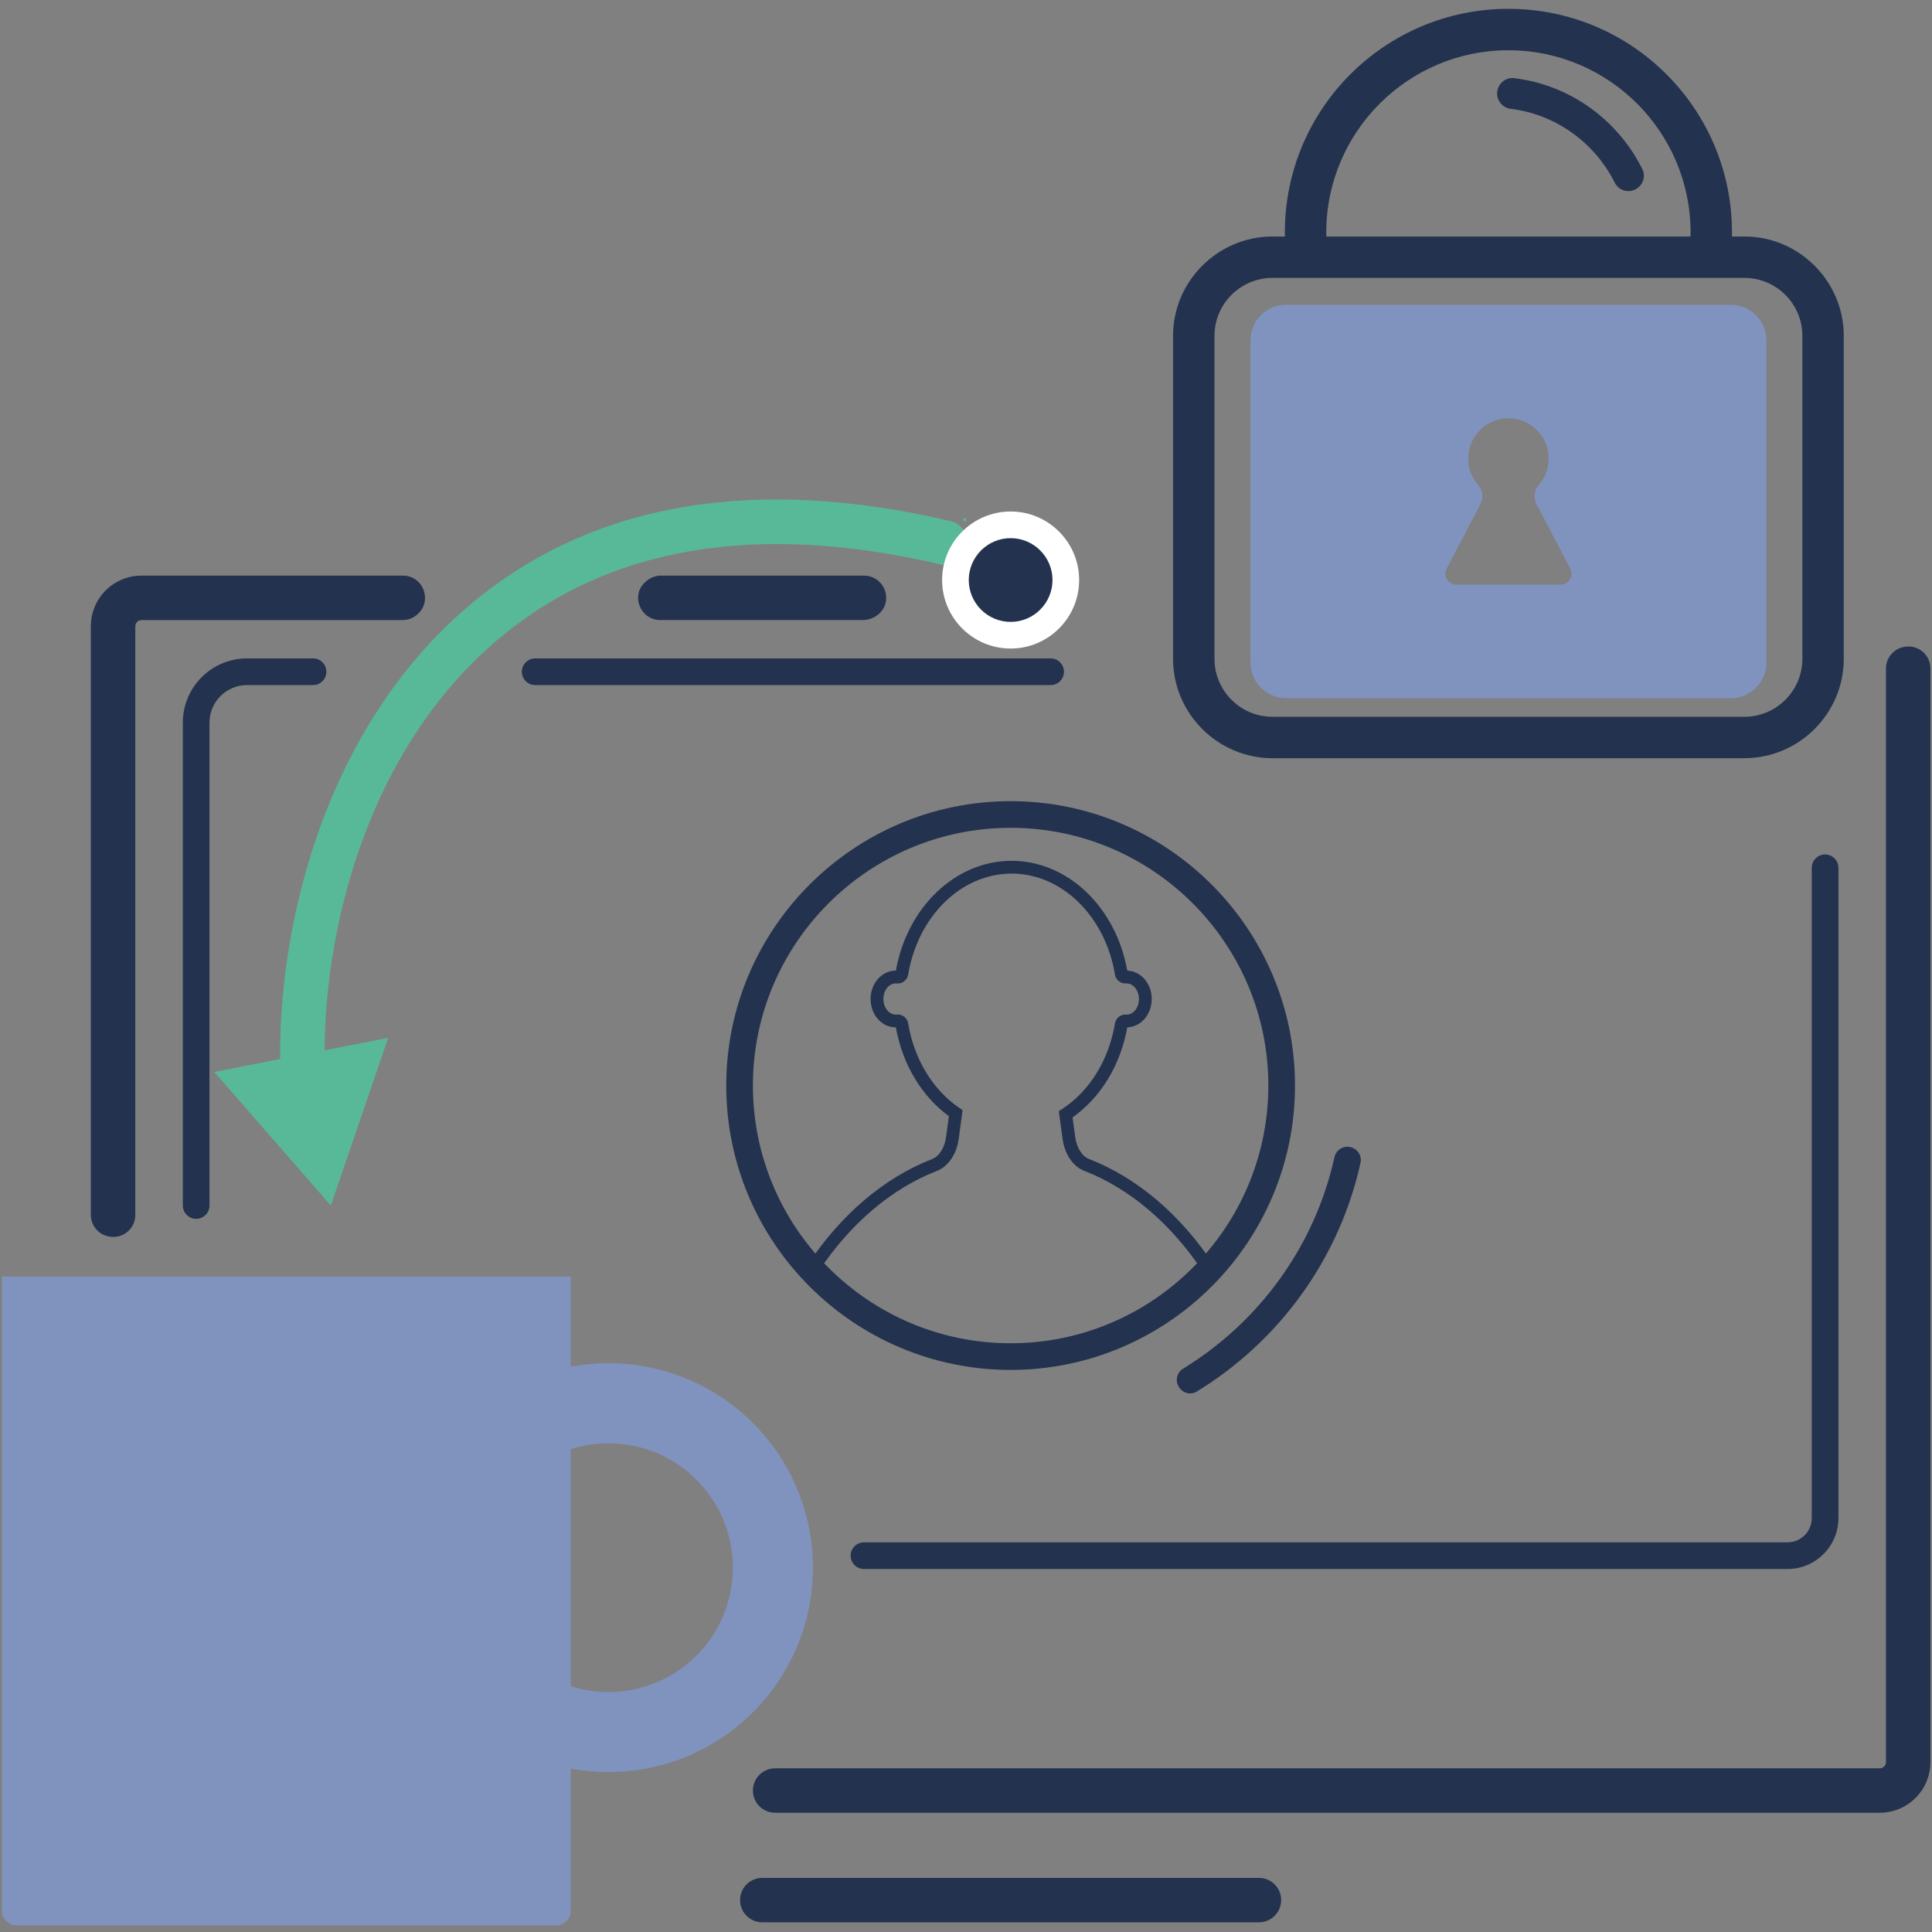
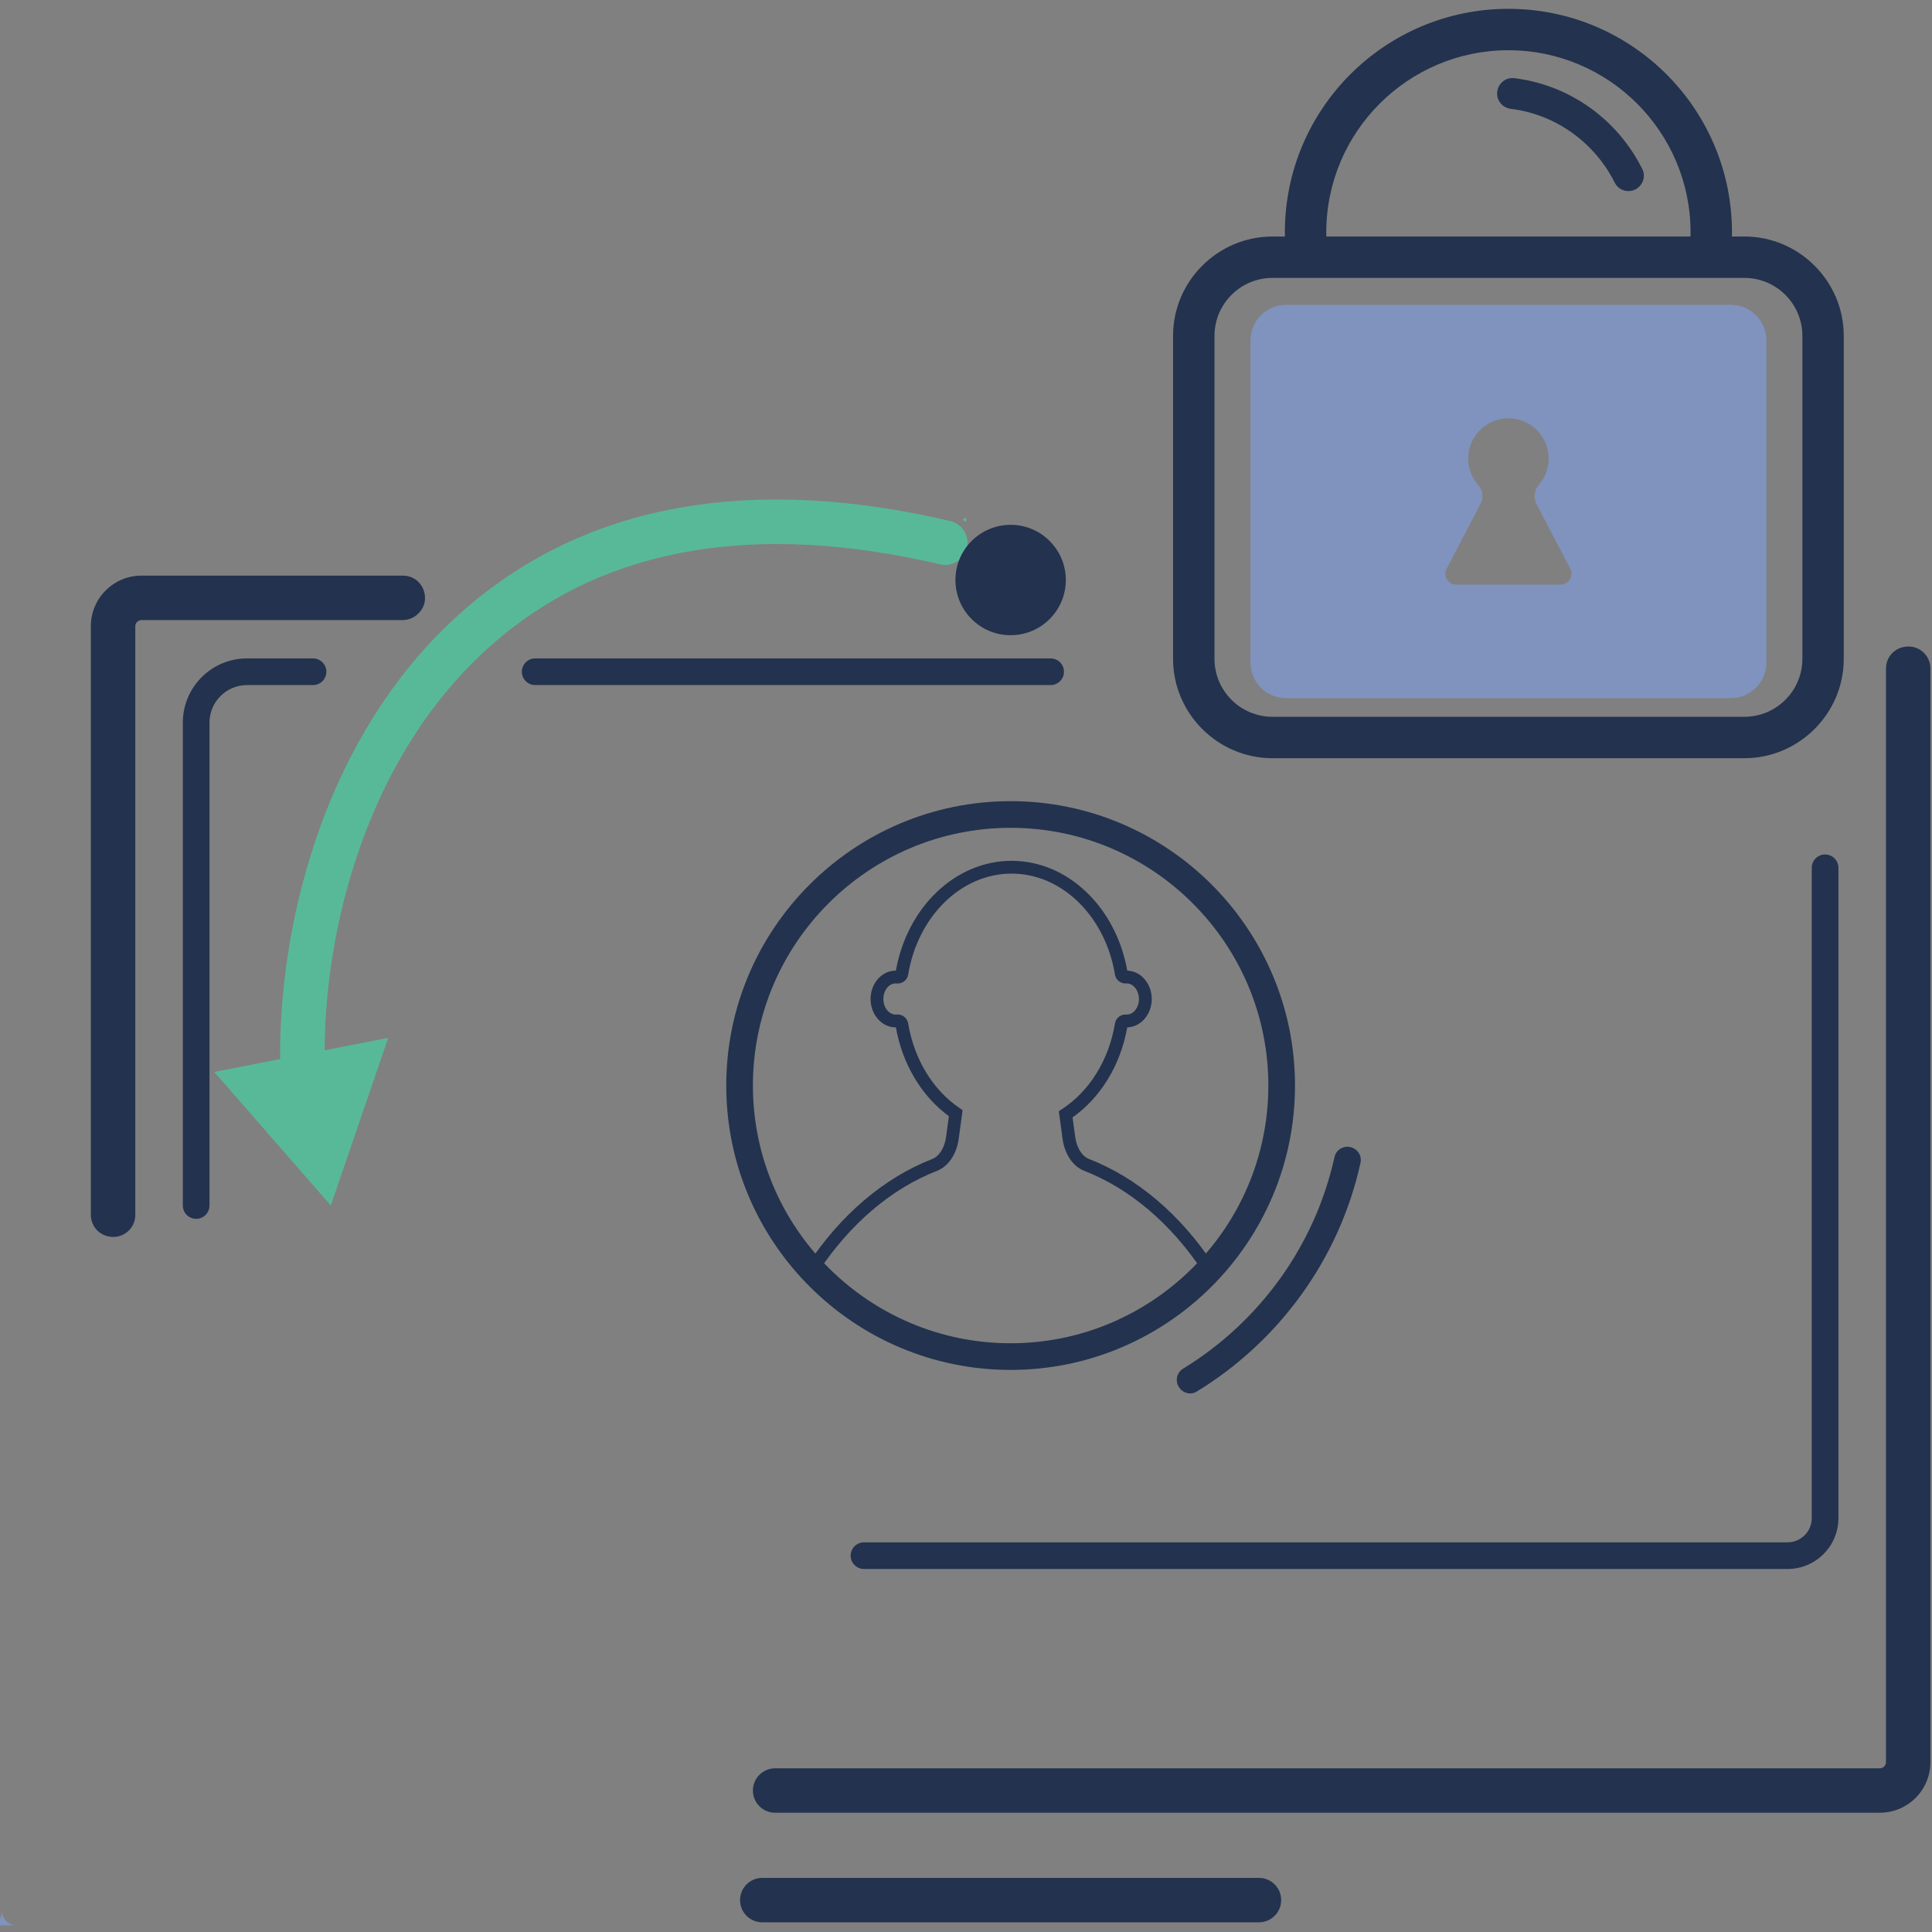
<svg xmlns="http://www.w3.org/2000/svg" id="Layer_1" data-name="Layer 1" viewBox="0 0 800.25 800.25">
  <rect x="0" y="0" width="800.25" height="800.25" fill="#808080" stroke="none" />
  <defs>
    <style>
      .cls-1 {
        fill: #fff;
      }

      .cls-2 {
        fill: #8093bf;
      }

      .cls-3 {
        fill: #23324e;
      }

      .cls-4 {
        fill: #58b999;
      }
    </style>
  </defs>
  <path class="cls-3" d="M521.47,796.24h-205.73c-5.08,0-9.2-4.12-9.2-9.2s4.12-9.2,9.2-9.2h205.73c5.08,0,9.2,4.12,9.2,9.2s-4.12,9.2-9.2,9.2Z" />
  <g>
    <g>
      <path class="cls-3" d="M102.34,272.72c-14.7,0-26.61,11.91-26.61,26.61v200c0,3.05,2.47,5.52,5.52,5.52s5.52-2.47,5.52-5.52v-200c0-8.6,6.97-15.57,15.57-15.57h27.32c3.05,0,5.52-2.47,5.52-5.52h0c0-3.05-2.47-5.52-5.52-5.52h-27.31Z" />
      <path class="cls-3" d="M435.17,272.72H221.68c-3.05,0-5.52,2.47-5.52,5.52h0c0,3.05,2.47,5.52,5.52,5.52h213.5c3.05,0,5.52-2.47,5.52-5.52s-2.47-5.52-5.52-5.52Z" />
      <path class="cls-3" d="M755.97,353.93c-3.05,0-5.52,2.47-5.52,5.52v269.35c0,5.55-4.5,10.05-10.05,10.05H357.87c-3.05,0-5.52,2.47-5.52,5.52h0c0,3.05,2.47,5.52,5.52,5.52h382.53c11.65,0,21.09-9.44,21.09-21.09V359.45c0-3.05-2.47-5.52-5.52-5.52Z" />
    </g>
    <g>
      <path class="cls-3" d="M166.91,238.43H58.6c-11.58,0-20.97,9.39-20.97,20.97v243.81c0,4.16,2.81,7.81,6.85,8.82,.06,.01,.12,.03,.18,.04,5.77,1.46,11.38-2.86,11.38-8.81v-243.86c0-1.41,1.15-2.56,2.56-2.56h108.14c2.36,0,4.64-.91,6.34-2.53,.06-.05,.11-.11,.17-.16,5.9-5.71,1.87-15.71-6.34-15.71Z" />
-       <path class="cls-3" d="M357.87,238.43h-84.15c-2.41,0-4.67,1-6.42,2.66-.08,.07-.16,.15-.24,.22-5.89,5.56-1.68,15.52,6.42,15.52h83.86c4.81,0,9.2-3.46,9.68-8.25,.55-5.51-3.76-10.15-9.15-10.15Z" />
      <path class="cls-3" d="M788.99,267.9l-.23,.04c-4.37,.73-7.57,4.51-7.57,8.94v453.01c0,1.41-1.15,2.56-2.56,2.56H321.06c-5.08,0-9.2,4.12-9.2,9.2h0c0,5.08,4.12,9.2,9.2,9.2h457.56c11.58,0,20.97-9.39,20.97-20.97V276.88c0-5.63-5.05-9.91-10.6-8.98Z" />
    </g>
    <path class="cls-3" d="M418.61,567.43c-64.95,0-117.79-52.84-117.79-117.79s52.84-117.79,117.79-117.79,117.79,52.84,117.79,117.79-52.84,117.79-117.79,117.79Zm0-224.54c-58.86,0-106.75,47.89-106.75,106.75s47.89,106.75,106.75,106.75,106.75-47.89,106.75-106.75-47.89-106.75-106.75-106.75Z" />
    <path class="cls-3" d="M336.6,528.16c-.5,0-1.01-.14-1.46-.44-1.22-.81-1.55-2.45-.74-3.67,13.91-21,31.81-36.21,51.77-43.99,2.86-1.11,5.09-4.65,5.69-9.04l1.18-8.69c-11.3-8.26-19.24-21.54-21.96-36.79-.04,0-.07,0-.11,0-5.72,0-10.37-5.27-10.37-11.74s4.65-11.75,10.37-11.75c.04,0,.07,0,.11,0,4.7-26.4,24.75-45.49,47.92-45.49s43.22,19.08,47.92,45.49c5.61,.14,10.14,5.36,10.14,11.75s-4.53,11.6-10.14,11.74c-2.78,15.59-10.97,29.06-22.66,37.29l1.11,8.19c.6,4.38,2.83,7.93,5.68,9.03,19.97,7.78,37.87,22.99,51.78,43.99,.81,1.22,.47,2.86-.74,3.67-1.22,.81-2.86,.47-3.67-.74-13.3-20.08-30.34-34.6-49.28-41.98-4.69-1.82-8.14-6.89-9.01-13.25l-1.56-11.48,1.4-.91c11.39-7.45,19.36-20.36,21.86-35.44,.38-2.25,2.37-3.82,4.63-3.67,.08,0,.15,.01,.23,.01,2.8,0,5.07-2.89,5.07-6.45s-2.42-6.65-5.3-6.45c-2.26,.15-4.25-1.42-4.63-3.66-4.02-24.25-22.04-41.84-42.83-41.84s-38.81,17.59-42.83,41.84c-.39,2.31-2.47,3.89-4.84,3.67-.11,0-.23-.02-.36-.02-2.8,0-5.07,2.9-5.07,6.46,0,3.72,2.52,6.68,5.44,6.43,2.36-.22,4.44,1.36,4.82,3.66,2.45,14.76,10.18,27.52,21.2,35.01l1.35,.92-1.61,11.91c-.87,6.36-4.32,11.44-9.02,13.26-18.93,7.38-35.97,21.9-49.28,41.98-.51,.77-1.35,1.19-2.21,1.19Zm35.21-102.65s0,0,0,0c0,0,0,0,0,0Zm-.02-23.42s0,0,0,0c0,0,0,0,0,0Z" />
-     <path class="cls-2" d="M252.04,564.67c-46.76,0-84.66,37.9-84.66,84.66s37.9,84.66,84.66,84.66,84.66-37.9,84.66-84.66-37.9-84.66-84.66-84.66Zm0,136.2c-28.46,0-51.53-23.07-51.53-51.53s23.07-51.53,51.53-51.53,51.53,23.07,51.53,51.53-23.07,51.53-51.53,51.53Z" />
-     <path class="cls-2" d="M.82,528.78H236.4v262.7c0,3.32-2.69,6.01-6.01,6.01H6.83c-3.32,0-6.01-2.69-6.01-6.01v-262.7H.82Z" />
+     <path class="cls-2" d="M.82,528.78v262.7c0,3.32-2.69,6.01-6.01,6.01H6.83c-3.32,0-6.01-2.69-6.01-6.01v-262.7H.82Z" />
    <g>
      <path class="cls-2" d="M716.92,126.26h-184.23c-8.13,0-14.73,6.59-14.73,14.73v133.45c0,8.13,6.59,14.73,14.73,14.73h184.23c8.13,0,14.73-6.59,14.73-14.73V140.99c0-8.13-6.59-14.73-14.73-14.73Zm-70.52,115.91h-43.19c-3.4,0-5.59-3.62-4.01-6.63l13.97-26.7c1.34-2.55,1.06-5.71-.85-7.87-2.6-2.94-4.18-6.8-4.18-11.04,0-9.83,8.51-17.68,18.57-16.56,7.72,.85,13.91,7.12,14.69,14.85,.48,4.85-1.12,9.34-4.02,12.66-1.92,2.2-2.29,5.35-.94,7.94l13.98,26.71c1.58,3.02-.61,6.63-4.01,6.63Z" />
      <path class="cls-3" d="M722.55,97.97h-5.18c.03-.55,.03-1.13,.03-1.71,0-51.14-41.46-92.6-92.6-92.6s-92.6,41.46-92.6,92.6c0,.58,0,1.17,.03,1.71h-5.18c-22.64,0-41.16,18.52-41.16,41.16v133.76c0,22.64,18.52,41.16,41.16,41.16h195.49c22.64,0,41.16-18.52,41.16-41.16V139.12c0-22.64-18.52-41.16-41.16-41.16Zm-173.2-1.71c0-41.6,33.85-75.45,75.45-75.45s75.45,33.85,75.45,75.45c0,.58,0,1.13-.03,1.71h-150.84c-.03-.58-.03-1.13-.03-1.71Zm197.21,176.63c0,13.24-10.77,24.01-24.01,24.01h-195.49c-13.24,0-24.01-10.77-24.01-24.01V139.12c0-13.24,10.77-24.01,24.01-24.01h195.49c13.24,0,24.01,10.77,24.01,24.01v133.76Z" />
    </g>
    <polygon class="cls-4" points="398.6 215.29 400.2 216.18 400.18 214.35 398.6 215.29" />
    <g>
      <path class="cls-4" d="M125.49,456.97c-4.87,0-8.94-3.83-9.18-8.75-2.9-58.62,16.07-145.72,79.05-198.26,50.01-41.72,116.71-53.2,198.28-34.13,4.95,1.16,8.02,6.11,6.87,11.06-1.16,4.95-6.11,8.03-11.06,6.87-75.64-17.69-136.97-7.47-182.3,30.34-57.78,48.2-75.14,128.83-72.45,183.22,.25,5.08-3.66,9.39-8.74,9.64-.15,0-.31,.01-.46,.01Z" />
      <polygon class="cls-4" points="160.8 429.89 137.02 499.33 88.76 444.01 160.8 429.89" />
      <polygon class="cls-4" points="391.1 225.68 392.84 225.1 391.47 223.88 391.1 225.68" />
    </g>
    <g>
      <circle class="cls-3" cx="418.61" cy="240.25" r="22.86" />
-       <path class="cls-1" d="M418.61,268.63c-15.65,0-28.38-12.73-28.38-28.38s12.73-28.38,28.38-28.38,28.38,12.73,28.38,28.38-12.73,28.38-28.38,28.38Zm0-45.72c-9.56,0-17.34,7.78-17.34,17.34s7.78,17.34,17.34,17.34,17.34-7.78,17.34-17.34-7.78-17.34-17.34-17.34Z" />
    </g>
    <path class="cls-3" d="M680.22,69.97c-10.07-20.23-29.78-34.77-53.04-37.6-3.77-.46-7.06,2.59-7.06,6.38h0c0,3.25,2.45,5.93,5.67,6.33,18.88,2.33,34.89,14.22,43.09,30.66,1.08,2.13,3.28,3.41,5.61,3.41,3.68,0,6.42-3.04,6.42-6.38,0-.95-.2-1.89-.68-2.8Z" />
    <path class="cls-3" d="M560.53,475.56l-.1-.05c-3.18-1.48-6.93,.35-7.68,3.78-8.17,36.99-31.3,68.41-62.69,87.61-2.57,1.57-3.38,4.85-1.85,7.44,.02,.03,.04,.06,.06,.1,1.52,2.58,4.83,3.54,7.39,1.98,34-20.75,59.05-54.76,67.88-94.81,.54-2.46-.72-4.99-3-6.05Z" />
  </g>
</svg>